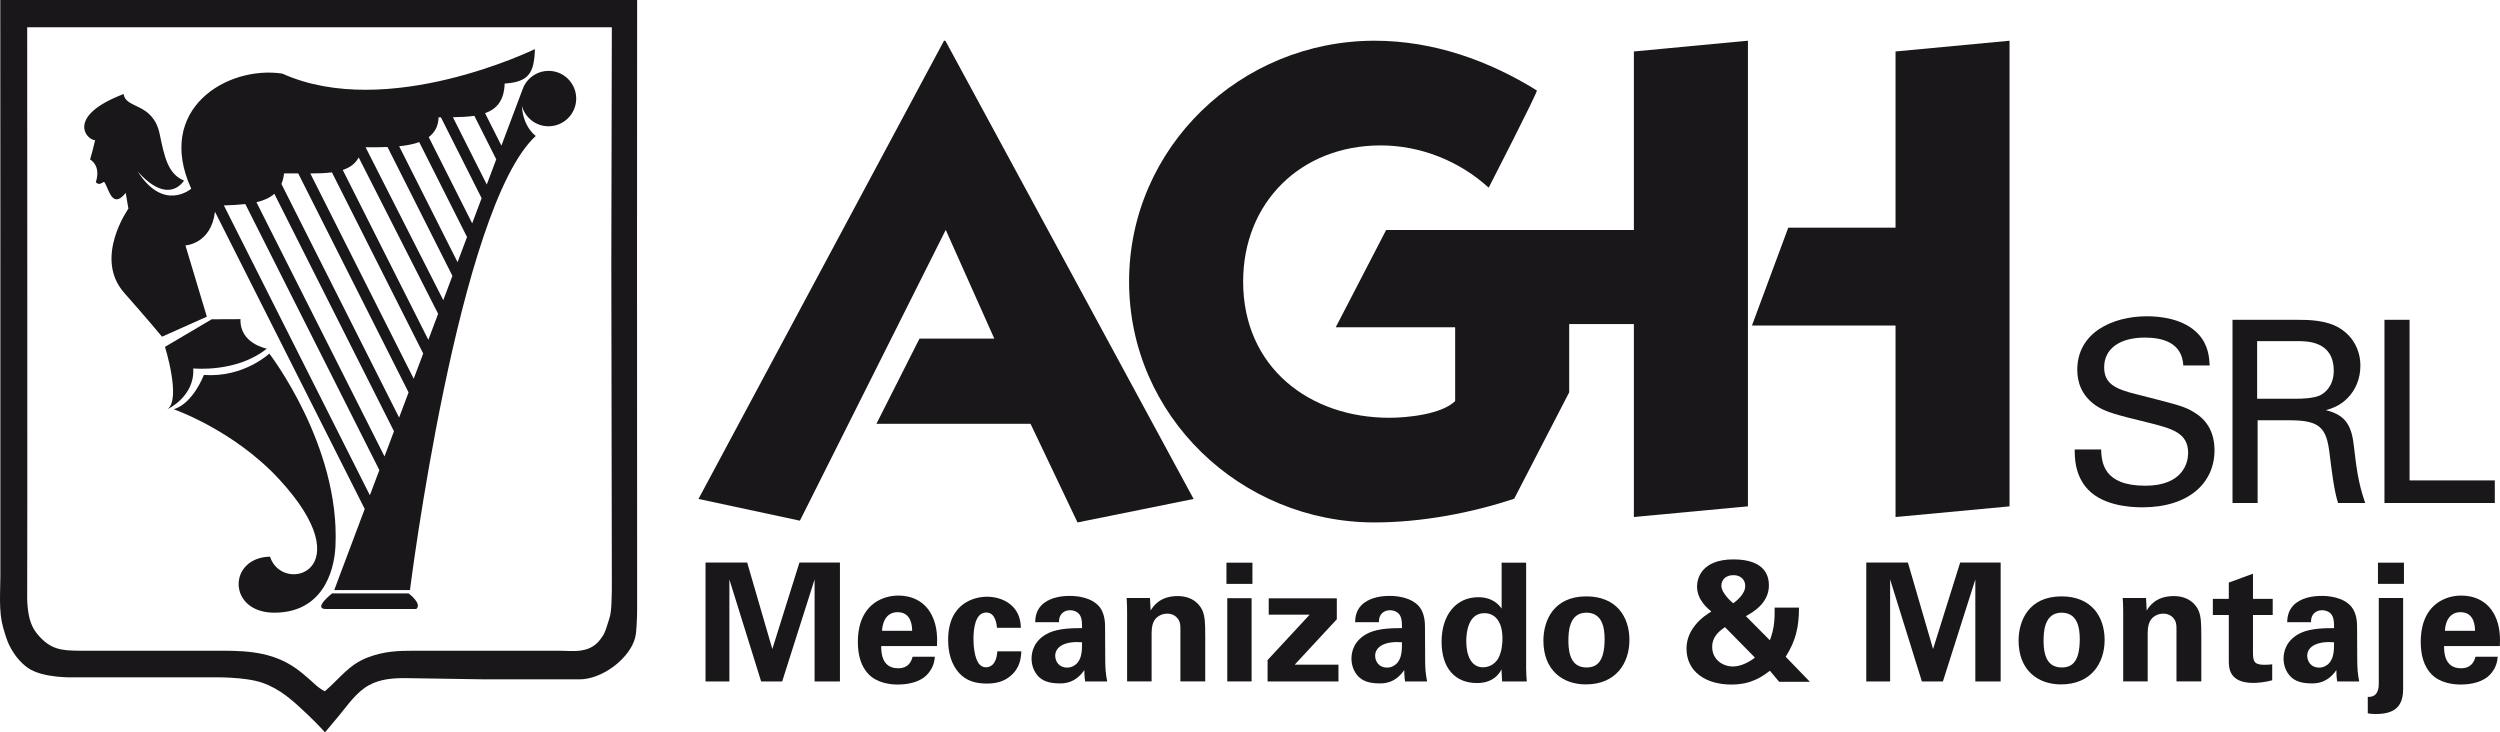
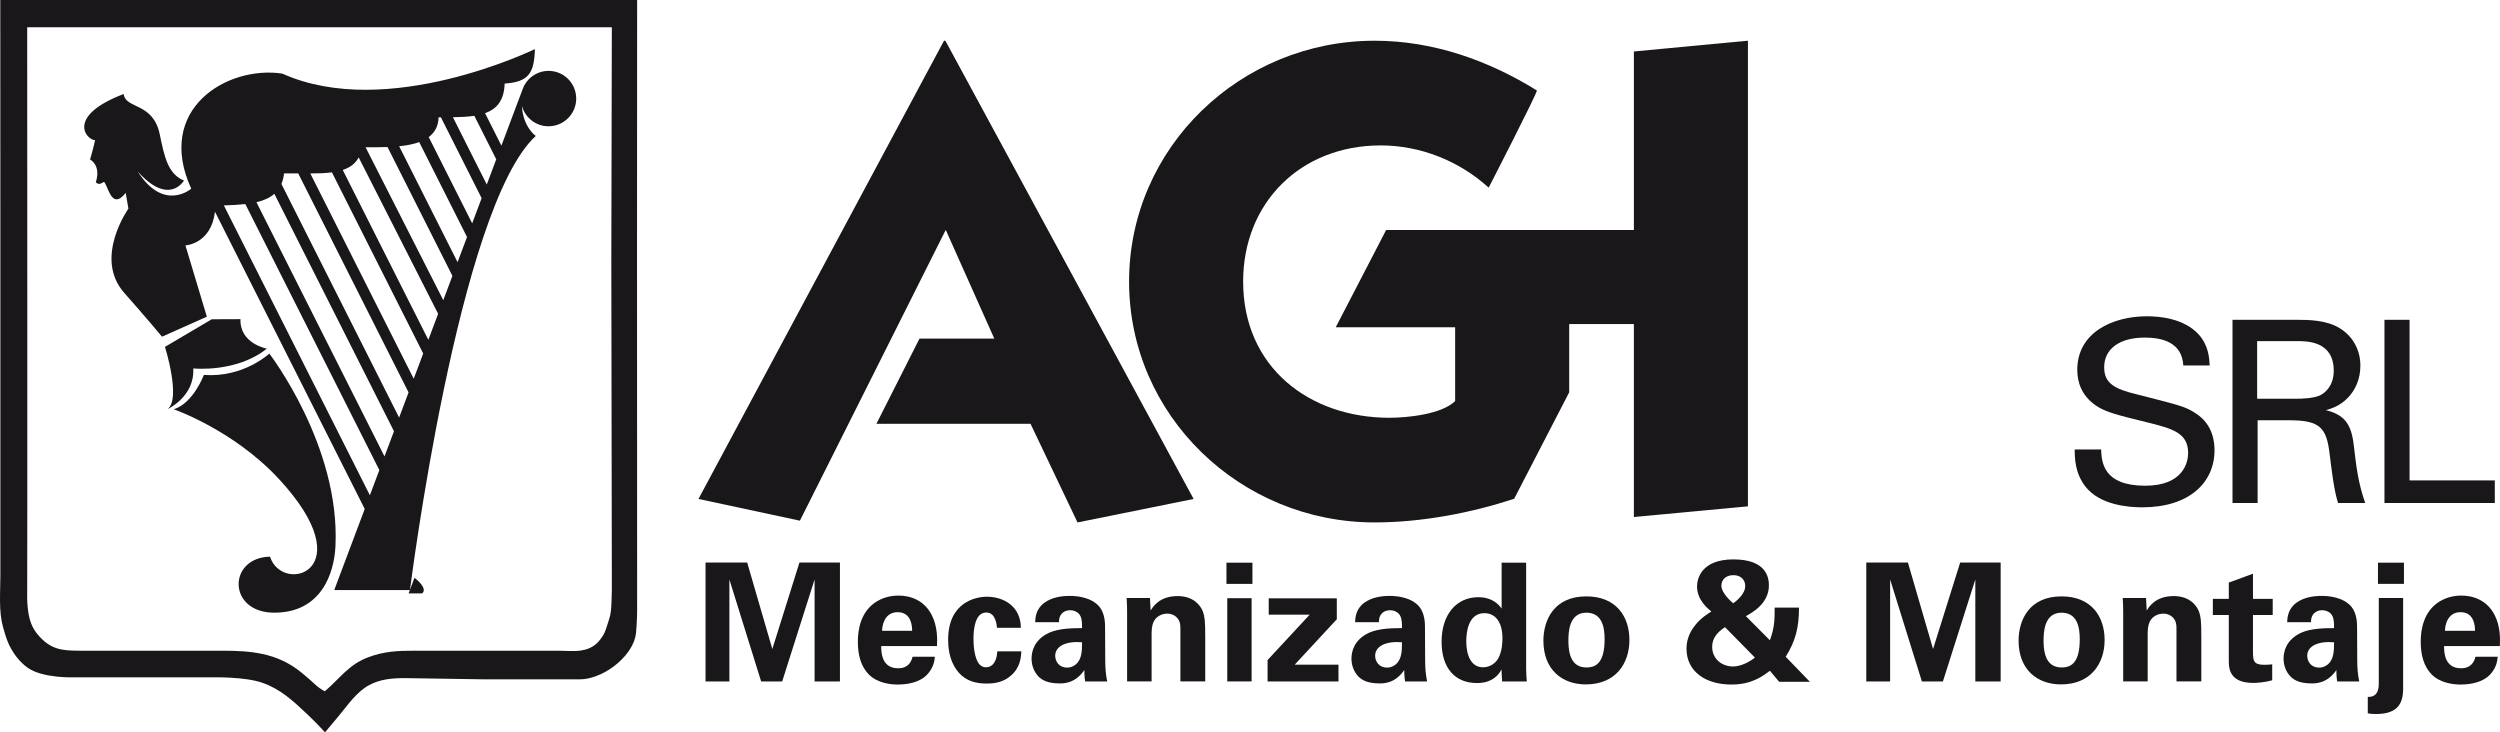
<svg xmlns="http://www.w3.org/2000/svg" id="Capa_1" data-name="Capa 1" viewBox="0 0 5471.59 1602.88">
  <defs>
    <style>      .cls-1, .cls-2 {        fill: #1a171b;        stroke-width: 0px;      }      .cls-2 {        fill-rule: evenodd;      }    </style>
  </defs>
  <g>
    <path class="cls-1" d="M366.26,895.69s60.38-27.38,56.68-89.37c0,0,94.31,10.16,161.05-43.29,0,0-59.78-10.88-57.64-64.53l-62.97.27-102.3,60.37s36.1,115.53,5.18,136.56Z" />
    <path class="cls-1" d="M589.41,773.85s-55.98,53.03-143.21,46.77c0,0-23.26,62.13-65.99,75.08,0,0,130.88,45.42,229.81,152.16,187.09,201.81,7.82,254.86-19.05,170.44-92.88,2.13-93.27,122.62,9.3,122.62s131.1-85.44,133.95-145.75c10.46-220.14-144.81-421.32-144.81-421.32Z" />
    <path class="cls-1" d="M1200.5,155.1c-22.92,0-42.63,12.88-52.95,31.64.33-1.26-3.91,8.51-4.79,11.38l-45.36,120.62-35.77-71c25.27-9.05,41.67-27.32,42.89-64.89,52.82-3.39,64.65-23.01,66.19-75.44,0,0-322.38,157.5-552.87,53.66-121.17-18.09-278.86,77.71-199.32,251.87,0,0-59.76,52.16-117.08-37.54,47.14,53,82.24,46.77,101.39,19.89-35.84-14.56-43.2-53.54-53.36-102.04-14.61-69.74-75.32-54.47-78.75-87.51-125.23,47.63-83.47,99.67-62.6,101.17-6.19,27.02-11.07,42.21-11.07,42.21,0,0,24.81,11.89,12.64,49.82,10.68,9.98,16.22-4.82,19.52.75,9.45,15.88,17.08,58.72,45.93,22.47l5.89,34.48s-76.87,108.06-8.99,184.49c47.45,53.45,82.55,95.78,82.55,95.78l98.13-43.83-46.87-155.94s56.25-2.94,64.65-73.73l327.74,650.54-66.7,177.45h165.73s105.43-837.63,275.33-993.84c0,0-27.97-19.35-30.3-65.64,7.1,25.59,30.33,44.46,58.2,44.46,33.46,0,60.62-27.14,60.62-60.64s-27.16-60.64-60.62-60.64ZM1086.11,348.7l-20.72,55.1-74.13-147.25c16.81-.27,32.66-.93,46.89-3.09l47.97,95.24ZM959.9,256.81c1.69-.03,3.4-.03,5.1-.03l89.11,176.97-20.69,55.03-95.09-188.77c12.87-9.65,21.02-23.4,21.57-43.2ZM1022.14,518.78l-20.7,55.03-127.84-253.76c16.04-1.59,31.01-4.37,43.91-9.05l104.63,207.77ZM848.12,321.79l142.05,282.01-19.98,53.18-170.07-334.68c15.71.03,32,.09,48-.51ZM785.04,344.56l173.87,342.28-21.42,56.95-187.32-371.82c15.32-5.06,27.46-13.45,34.87-27.41ZM726.46,377.25l199.78,396.51-20.78,55.16-226.28-449.27c17.03-.03,32.97-.54,47.28-2.4ZM621.69,379.56c10.53-.15,20.88-.15,31.01-.03l241.5,479.35-20.67,55.01-257.59-511.25c2.74-6.74,4.84-14.23,5.75-23.07ZM862.26,943.87l-20.72,55.07-280.28-556.35c16.34-3.78,29.34-9.71,39.2-18.39l261.8,519.67ZM489.95,449.57c17.2-.45,33-1.32,46.97-2.94l293.33,582.23-20.72,55.1L489.95,449.57Z" />
-     <path class="cls-1" d="M894.25,1298.77h-167.52s-43.46,34.18-12.88,34.18h197.09c14.17-11.38-16.69-34.18-16.69-34.18Z" />
+     <path class="cls-1" d="M894.25,1298.77h-167.52h197.09c14.17-11.38-16.69-34.18-16.69-34.18Z" />
  </g>
  <g>
    <g>
      <polygon class="cls-1" points="2069.08 89.13 2066.1 89.13 1528.7 1092.02 1750.71 1139.59 2069.88 503.17 2176.16 741.11 2012.42 741.11 1918.13 927.57 2255.48 927.57 2358.3 1143.43 2612.38 1092.02 2069.08 89.13" />
      <g>
        <path class="cls-1" d="M3825.6,89.13l-249.62,23.52v390.73h-542.22l-110.33,212.95h261.37v161.33c-29.3,29.33-105.7,36.7-143.84,36.7-174.8,0-320.16-110.13-320.16-298.1,0-173.23,126.23-298,301.03-298,86.68,0,171.8,33.73,236.35,92.45,0,0,108.44-210.88,105.44-212.74-104.13-64.62-225.23-108.84-355.08-108.84-293.63,0-537.4,233.53-537.4,527.13s243.76,527.16,537.4,527.16c102.83,0,212.72-21,305.49-51.92l120.36-232.84v-149.32h141.57v422.25l249.62-23.37V89.13Z" />
-         <polygon class="cls-1" points="4148.64 112.65 4148.64 498.28 3913.87 498.28 3834.38 712.46 4148.64 712.46 4148.64 1131.59 4398.15 1108.23 4398.15 89.13 4148.64 112.65" />
      </g>
    </g>
    <g>
      <path class="cls-1" d="M4598.58,983.72c1.11,27.8,4.46,79.33,96.62,79.33,83.3,0,93.85-51.53,93.85-71.57,0-45-36.09-53.87-92.17-67.74-61.09-14.98-88.32-21.69-108.81-35.53-32.79-22.23-41.66-52.19-41.66-78.85,0-81.61,77.17-117.17,152.7-117.17,26.65,0,80.5,4.44,112.69,39.43,22.23,24.42,23.31,51.65,24.44,68.31h-57.75c-2.75-50-45-61.09-84.35-61.09-55.57,0-88.88,24.99-88.88,64.95,0,35.53,23.31,47.78,72.2,59.44,95.48,24.45,106.04,26.63,129.36,42.21,37.17,24.39,39.95,63.3,39.95,79.96,0,71.07-55.55,124.96-158.24,124.96-30.57,0-92.74-5.06-124.38-45.54-22.78-29.48-23.36-61.68-23.36-81.1h57.76Z" />
      <path class="cls-1" d="M4886.16,699.97h143.28c20.52,0,62.72,0,92.15,18.85,30.02,18.9,44.43,49.43,44.43,81.64,0,28.28-10.56,53.33-28.33,71.09-17.24,17.23-35.01,22.71-47.19,26.09,38.29,9.98,55.52,27.17,61.1,77.17,5.54,47.22,9.42,81.64,24.96,126.04h-59.41c-8.88-26.63-14.47-75.53-18.31-106.05-6.7-58.27-20.57-74.96-87.77-74.96h-69.97v181.01h-54.96v-400.89ZM4940.04,872.63h87.72c6.08,0,37.73,0,52.76-8.84,7.76-4.46,27.19-18.9,27.19-52.25,0-64.92-57.75-64.92-79.95-64.92h-87.72v126.01Z" />
      <path class="cls-1" d="M5218.7,699.97h54.96v351.48h186.57v49.4h-241.53v-400.89Z" />
    </g>
    <g>
      <path class="cls-1" d="M1544.17,1231.12h91.11l55.06,189.37,59.38-189.37h88.6v260.29h-55.47v-223.2l-70.93,223.2h-46.08l-69.49-223.2v223.2h-52.19v-260.29Z" />
      <path class="cls-1" d="M1928.65,1413.99c0,11.89,0,48.62,37.07,48.62,13.33,0,26.63-5.06,31.68-25.23h48.61c-.74,8.66-2.56,24.15-17.3,39.61-13.32,14.02-37.07,21.24-63.71,21.24-15.49,0-44.98-2.91-64.08-22.68-16.57-17.26-23.4-41.73-23.4-70.89s7.2-64.83,37.79-86.04c14.04-9.38,31.32-15.13,51.13-15.13,25.91,0,56.86,10.07,73.43,43.86,12.27,24.86,11.53,51.53,10.81,66.63h-122.04ZM1996.31,1380.56c0-8.33-.72-40.71-31.67-40.71-23.43,0-33.12,19.41-34.21,40.71h65.88Z" />
      <path class="cls-1" d="M2182.09,1374.05c-.76-6.5-2.87-33.49-23.41-33.49-25.21,0-28.09,38.14-28.09,57.94,0,10.1,1.09,42.48,13.33,55.81,5.05,5.39,10.42,6.14,14.38,6.14,5.78,0,22.33-2.52,24.49-34.96h52.53c-.71,14.08-2.5,36.04-23.39,53.66-12.96,11.17-29.15,16.93-51.83,16.93-24.1,0-45.36-5.36-61.93-24.12-15.83-18.39-23.05-42.48-23.05-71.6,0-82.84,60.88-94.37,84.98-94.37,33.85,0,73.79,18.76,74.18,68.07h-52.21Z" />
      <path class="cls-1" d="M2375.03,1491.41c-1.81-11.15-1.81-19.44-1.81-24.84-20.13,29.15-44.27,29.15-54.33,29.15-26.29,0-38.18-7.58-45.39-14.41-10.79-10.79-15.8-25.56-15.8-39.96s5.02-40.99,38.48-56.53c22.35-10.07,54.37-10.07,72.02-10.07,0-11.89-.36-17.65-2.52-24.09-4.69-13.33-18.74-15.13-23.77-15.13-7.57,0-15.49,3.21-20.15,10.07-3.97,6.14-3.97,11.89-3.97,16.21h-52.2c.36-9.71,1.44-29.18,20.55-42.87,16.54-11.86,37.77-14.74,55.05-14.74,15.13,0,46.8,2.52,64.8,23.43,12.26,14.77,12.6,36.37,12.6,44.61l.37,73.1c0,15.49,1.08,30.95,4.33,46.08h-48.26ZM2309.49,1435.23c0,12.25,8.3,25.92,25.92,25.92,9.75,0,17.67-4.68,22.72-10.43,9.33-11.54,10.07-25.56,10.07-45.03-34.21-2.91-58.71,7.94-58.71,29.54Z" />
      <path class="cls-1" d="M2466.83,1342c0-.72,0-20.52-1.1-33.14h51.13l1.45,27.38c5.03-8.3,19.43-31.67,59.03-31.67,35.65,0,50.75,21.6,55.44,34.15,3.95,11.21,5.03,20.52,5.03,54.41v98.27h-54.36v-113.04c0-7.61,0-14.05-2.87-19.8-3.95-7.91-12.23-15.52-25.93-15.52-11.5,0-21.94,5.45-27.7,14.05-3.25,4.7-6.5,13.66-6.5,27.71v106.59h-53.63v-149.41Z" />
      <path class="cls-1" d="M2684.24,1231.48h56.89v46.44h-56.89v-46.44ZM2686.05,1309.25h53.27v182.15h-53.27v-182.15Z" />
      <path class="cls-1" d="M2774.27,1444.61l92.17-99.38h-89.67v-35.65h149.03v45.75l-92.15,99.38h95.79v36.7h-155.17v-46.8Z" />
      <path class="cls-1" d="M3075.21,1491.41c-1.8-11.15-1.8-19.44-1.8-24.84-20.16,29.15-44.29,29.15-54.37,29.15-26.28,0-38.15-7.58-45.36-14.41-10.8-10.79-15.82-25.56-15.82-39.96s5.02-40.99,38.47-56.53c22.36-10.07,54.39-10.07,72.07-10.07,0-11.89-.39-17.65-2.53-24.09-4.69-13.33-18.74-15.13-23.79-15.13-7.53,0-15.49,3.21-20.15,10.07-3.95,6.14-3.95,11.89-3.95,16.21h-52.19c.36-9.71,1.44-29.18,20.52-42.87,16.55-11.86,37.78-14.74,55.06-14.74,15.1,0,46.8,2.52,64.83,23.43,12.22,14.77,12.55,36.37,12.55,44.61l.39,73.1c0,15.49,1.06,30.95,4.3,46.08h-48.24ZM3009.69,1435.23c0,12.25,8.28,25.92,25.93,25.92,9.74,0,17.63-4.68,22.68-10.43,9.36-11.54,10.1-25.56,10.1-45.03-34.21-2.91-58.7,7.94-58.7,29.54Z" />
      <path class="cls-1" d="M3286.53,1231.48h53.64v230.39c0,10.81.72,22.71,1.45,29.54h-54.02l-1.44-26.3c-3.6,6.5-7.22,13.33-18.38,20.52-13.3,8.66-27.34,9.32-35.28,9.32-48.59,0-77.39-33.4-77.39-90.27,0-60.16,32.76-97.61,80.28-97.61,32.76,0,46.44,18.36,51.13,24.86v-100.45ZM3245.82,1460.46c15.5,0,28.09-9.38,33.83-20.55,7.95-15.1,8.67-33.8,8.67-42.87,0-35.59-15.47-55.03-39.61-55.03-35.64,0-39.59,42.81-39.59,61.21,0,30.23,10.08,57.25,36.7,57.25Z" />
      <path class="cls-1" d="M3471.88,1305.24c65.89,0,94.33,44.7,94.33,95.45s-29.52,97.22-95.39,97.22c-51.84,0-92.86-32.06-92.86-95.78,0-43.89,22.32-96.89,93.92-96.89ZM3472.6,1460.82c23.44,0,39.29-14.02,39.29-62.31,0-24.09-4.7-57.58-40.01-57.58-38.84,0-39.22,45.03-39.22,61.6,0,40.62,13.69,58.3,39.93,58.3Z" />
      <path class="cls-1" d="M3937.36,1329.77c0,43.53-7.55,73.43-29.14,107.61l52.91,54.77h-67.33l-20.15-24.15c-16.54,12.61-40.31,30.23-84.23,30.23-56.53,0-98.27-28.43-98.27-78.49,0-12.61,2.86-31.28,18.7-51.08,13.33-16.57,26.63-24.48,35.62-30.23-8.61-7.25-31.28-25.62-31.28-55.13,0-15.46,8.61-58.99,79.54-58.99s77.76,38.14,77.76,56.8c0,40-36.75,59.8-50.39,67.38l52.55,52.88c10.07-27.71,10.46-43.89,10.46-71.6h53.25ZM3775.37,1372.62c-15.85,10.4-28.06,23.4-28.06,42.81,0,27.38,21.93,43.23,45.7,43.23,16.93,0,35.99-9.77,47.87-19.47l-65.52-66.57ZM3819.67,1282.53c0-13.99-10.1-23.73-25.93-23.73s-26.26,9.41-26.26,23.07c0,16.21,22.31,35.65,25.9,38.53,7.55-5.39,26.29-20.49,26.29-37.87Z" />
      <path class="cls-1" d="M4084.6,1231.12h91.11l55.06,189.37,59.37-189.37h88.57v260.29h-55.43v-223.2l-70.93,223.2h-46.06l-69.49-223.2v223.2h-52.2v-260.29Z" />
      <path class="cls-1" d="M4511.91,1305.24c65.86,0,94.33,44.7,94.33,95.45s-29.54,97.22-95.41,97.22c-51.84,0-92.89-32.06-92.89-95.78,0-43.89,22.33-96.89,93.97-96.89ZM4512.62,1460.82c23.41,0,39.22-14.02,39.22-62.31,0-24.09-4.66-57.58-39.93-57.58-38.87,0-39.25,45.03-39.25,61.6,0,40.62,13.7,58.3,39.96,58.3Z" />
      <path class="cls-1" d="M4646.9,1342c0-.72,0-20.52-1.08-33.14h51.09l1.45,27.38c5-8.3,19.44-31.67,59.05-31.67,35.62,0,50.77,21.6,55.42,34.15,3.97,11.21,5.03,20.52,5.03,54.41v98.27h-54.36v-113.04c0-7.61,0-14.05-2.89-19.8-3.94-7.91-12.21-15.52-25.91-15.52-11.5,0-21.95,5.45-27.7,14.05-3.23,4.7-6.5,13.66-6.5,27.71v106.59h-53.61v-149.41Z" />
      <path class="cls-1" d="M4973.04,1488.92c-17.27,4.64-32.73,5.75-41.4,5.75-53.61,0-53.61-33.85-53.61-49.01v-99.7h-34.91v-35.29h34.91v-35.62l52.91-19.42v55.04h43.21v35.29h-43.21v82.12c.37,16.54.37,26.9,24.13,26.9,7.89,0,11.49-.27,17.97-1.02v34.96Z" />
      <path class="cls-1" d="M5115.24,1491.41c-1.77-11.15-1.77-19.44-1.77-24.84-20.21,29.15-44.34,29.15-54.42,29.15-26.27,0-38.15-7.58-45.34-14.41-10.81-10.79-15.85-25.56-15.85-39.96s5.03-40.99,38.51-56.53c22.33-10.07,54.36-10.07,72.02-10.07,0-11.89-.39-17.65-2.53-24.09-4.69-13.33-18.72-15.13-23.76-15.13-7.57,0-15.5,3.21-20.16,10.07-3.95,6.14-3.95,11.89-3.95,16.21h-52.21c.36-9.71,1.44-29.18,20.54-42.87,16.54-11.86,37.78-14.74,55.07-14.74,15.1,0,46.78,2.52,64.79,23.43,12.25,14.77,12.6,36.37,12.6,44.61l.36,73.1c0,15.49,1.1,30.95,4.33,46.08h-48.22ZM5049.69,1435.23c0,12.25,8.3,25.92,25.92,25.92,9.74,0,17.66-4.68,22.71-10.43,9.32-11.54,10.08-25.56,10.08-45.03-34.21-2.91-58.71,7.94-58.71,29.54Z" />
      <path class="cls-1" d="M5182.2,1525.23c24.09,1.11,24.09-21.6,24.09-30.95v-185.42h53.29v198.75c0,34.18-14.05,55.1-59.38,55.1-2.89,0-10.08,0-17.99-1.47v-36.01ZM5204.49,1231.48h56.89v46.44h-56.89v-46.44Z" />
      <path class="cls-1" d="M5349.21,1413.99c0,11.89,0,48.62,37.09,48.62,13.33,0,26.62-5.06,31.67-25.23h48.61c-.73,8.66-2.53,24.15-17.26,39.61-13.35,14.02-37.11,21.24-63.72,21.24-15.49,0-45.04-2.91-64.1-22.68-16.55-17.26-23.4-41.73-23.4-70.89s7.21-64.83,37.8-86.04c14.04-9.38,31.32-15.13,51.09-15.13,25.93,0,56.91,10.07,73.49,43.86,12.21,24.86,11.49,51.53,10.78,66.63h-122.05ZM5416.9,1380.56c0-8.33-.73-40.71-31.71-40.71-23.37,0-33.12,19.41-34.19,40.71h65.9Z" />
    </g>
  </g>
  <path class="cls-2" d="M.65,0h1393.81l-.25,554.4.25,751.68c.24,21.72.09,43.77-1.27,64.32-.56,8.66-1.08,17.74-3.1,25.4-2.86,10.84-8.33,21.48-15.55,31.4-17.06,23.28-43.01,42.75-70.06,52.64-12.21,4.56-24.54,7.01-35.83,7.01h-208.43l-169.09-2.64c-31.43-.45-58.93,2.04-83.3,15.28-27.02,14.68-46.41,43.11-65.67,66.51-18.5,22.47-30.84,36.88-30.84,36.88,0,0-16.04-18.22-39.55-40.36-30.44-28.64-57.78-54.44-98.08-68.34-38.35-13.24-107.18-11.74-107.18-11.74H163.42s-70.79,2.85-103.88-21.72c-33.06-24.48-44.8-62.02-44.8-62.02,0,0-4.14-11.38-7.95-25.4-9.98-36.31-5.99-75.26-5.99-112.53C1.08,977.57.65,0,.65,0h0ZM59.53,59.71s.6,1210.93,0,1230.91c-.7,25.29.72,52.79,8.43,73.28,3.91,10.52,9.56,19.39,17.08,27.74,26.38,29.45,49.12,32.36,87.98,32.51,28.94.12,59.8,0,79.89,0h232.86c30.78,0,59.62,1.11,86.97,6.83,31.05,6.41,60.28,18.81,88.45,42.12,11.28,9.29,20.1,17.14,26.81,23.37,14.2,13.21,23.01,16.42,23.01,16.42,32.75-27.98,51.73-57.67,93.13-73.7,36.21-13.99,66.63-15.04,104.39-15.04h314.16c14.8,0,33.15,1.8,47.9-.27,13.03-1.86,25.36-6.26,35.8-16.09,4.84-4.55,9.08-10.03,12.79-15.85,7.1-11.27,9.81-24.81,13.89-36.55,4.14-12.07,4.61-24.36,5.24-36.97.81-16.27.97-36.01.76-54.56l-1.14-690.95,1.14-513.2H59.53Z" />
</svg>